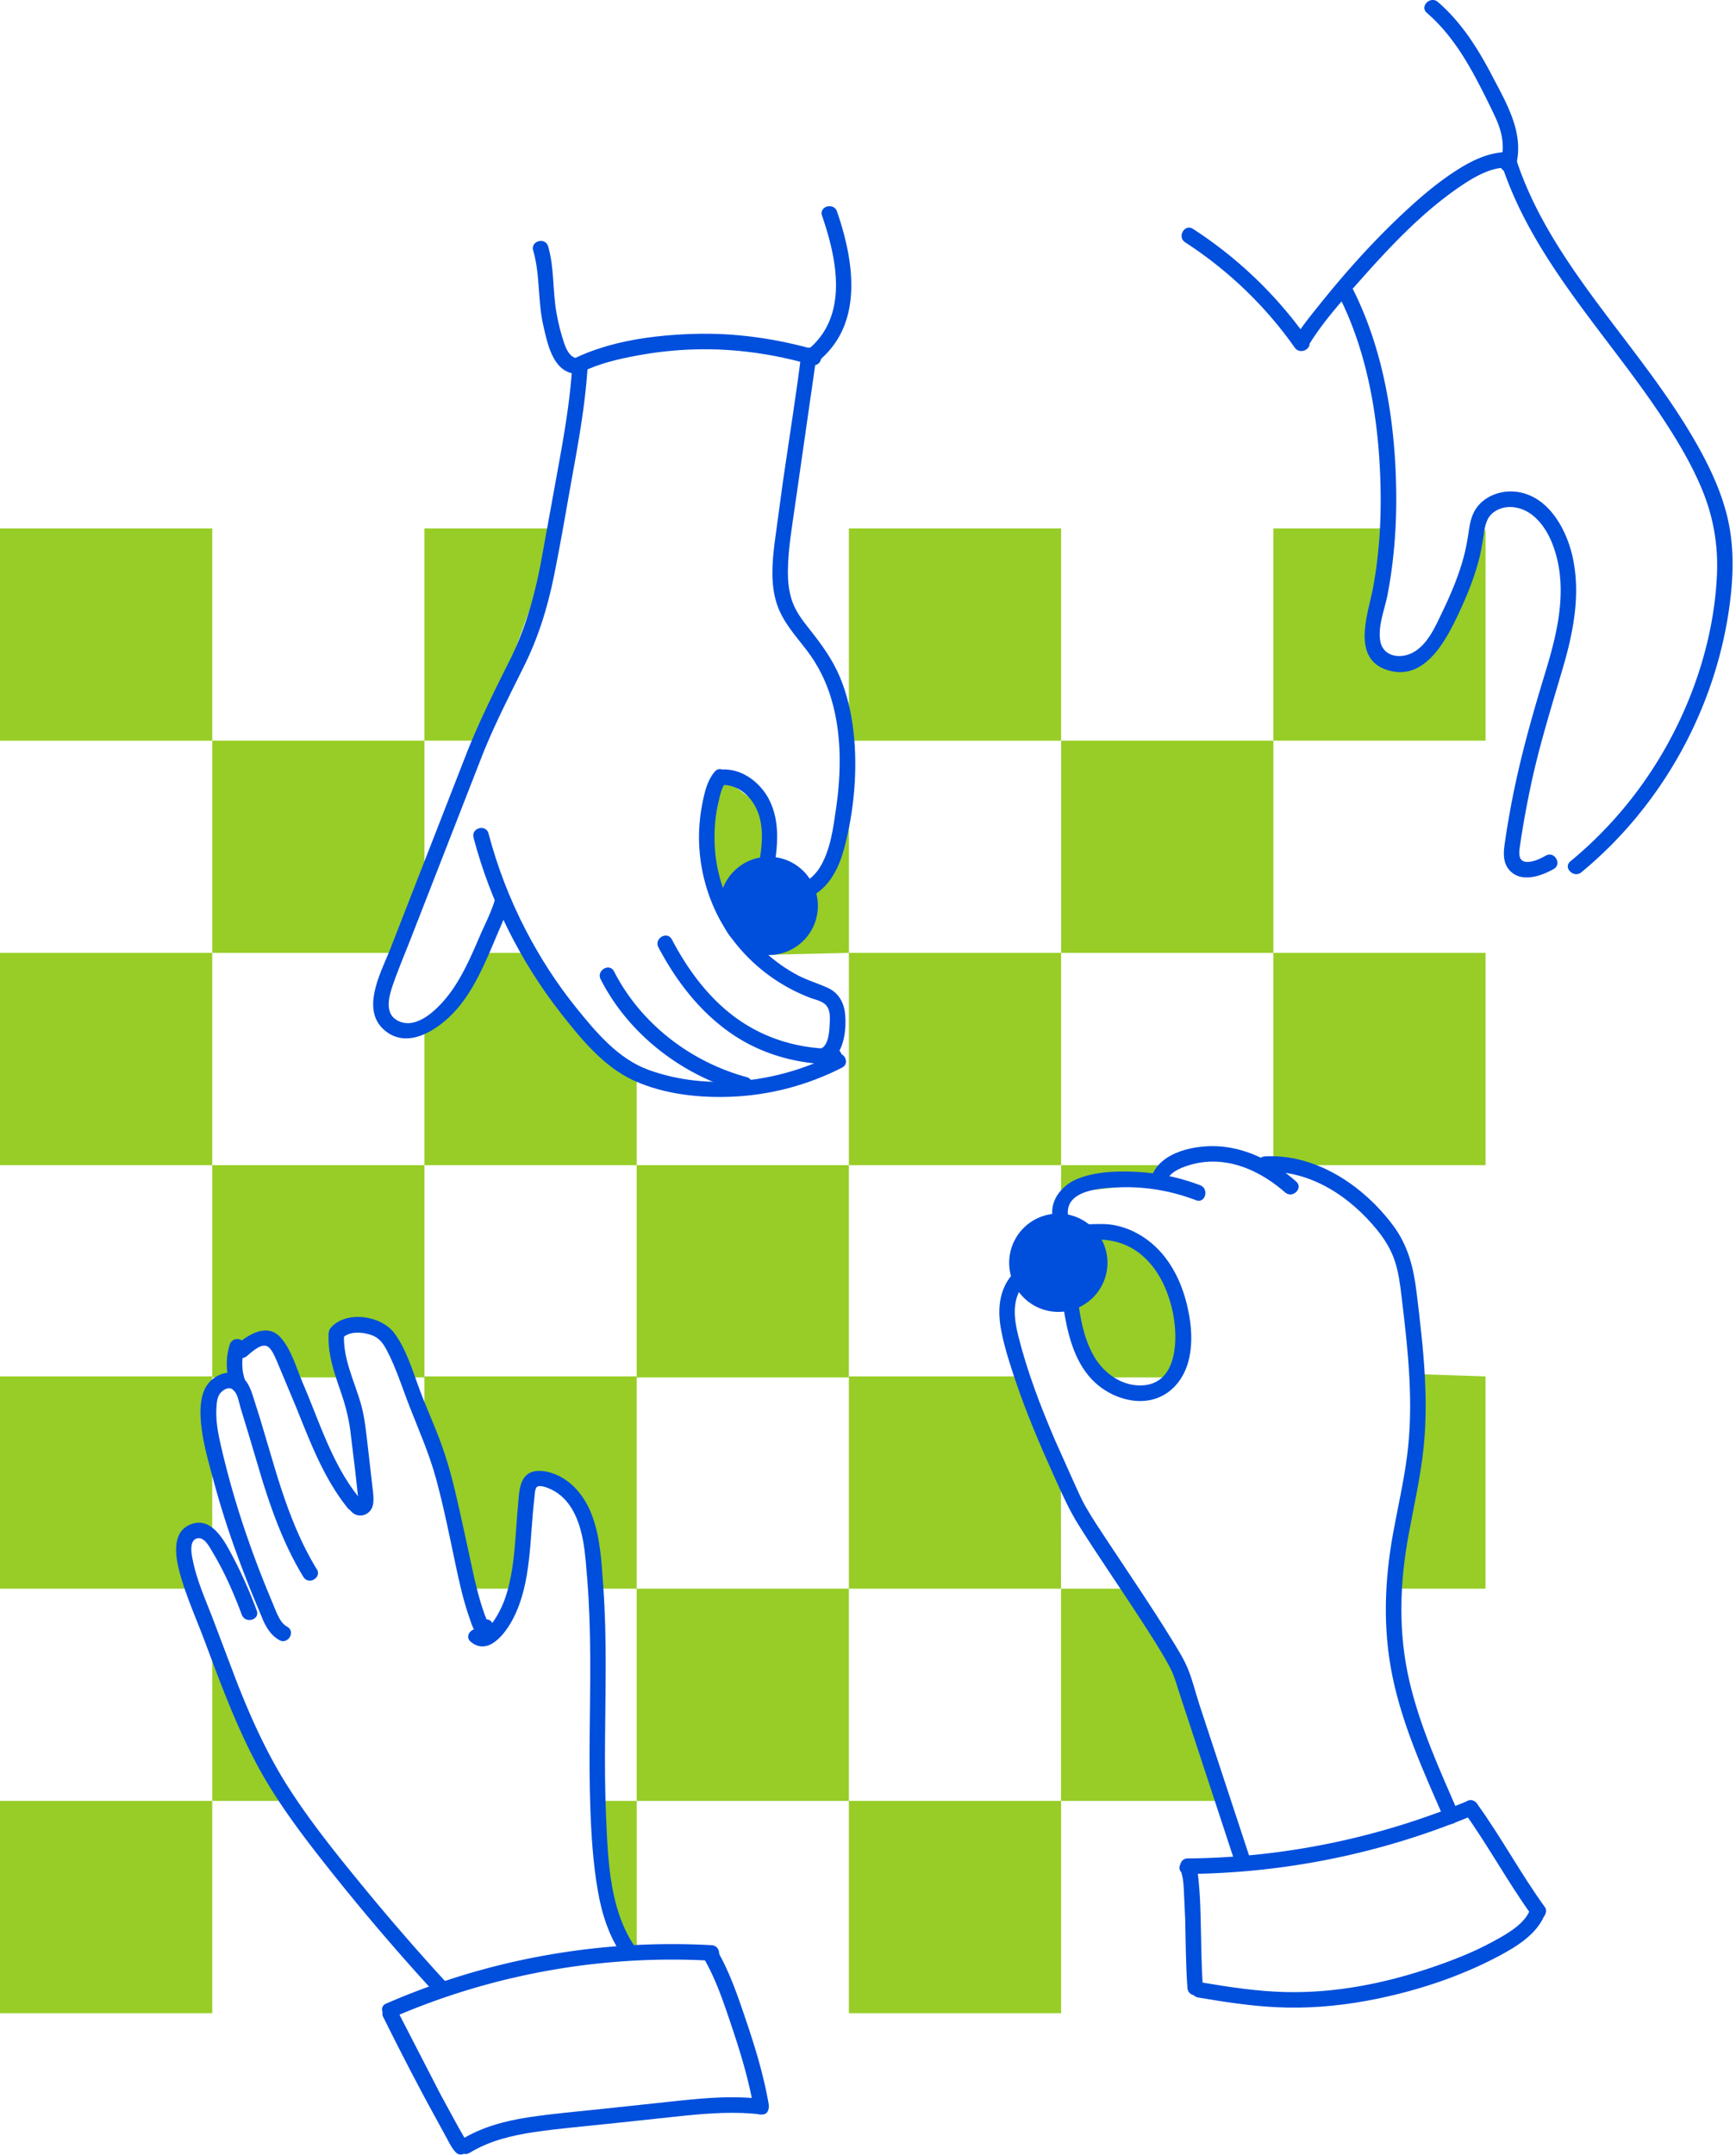
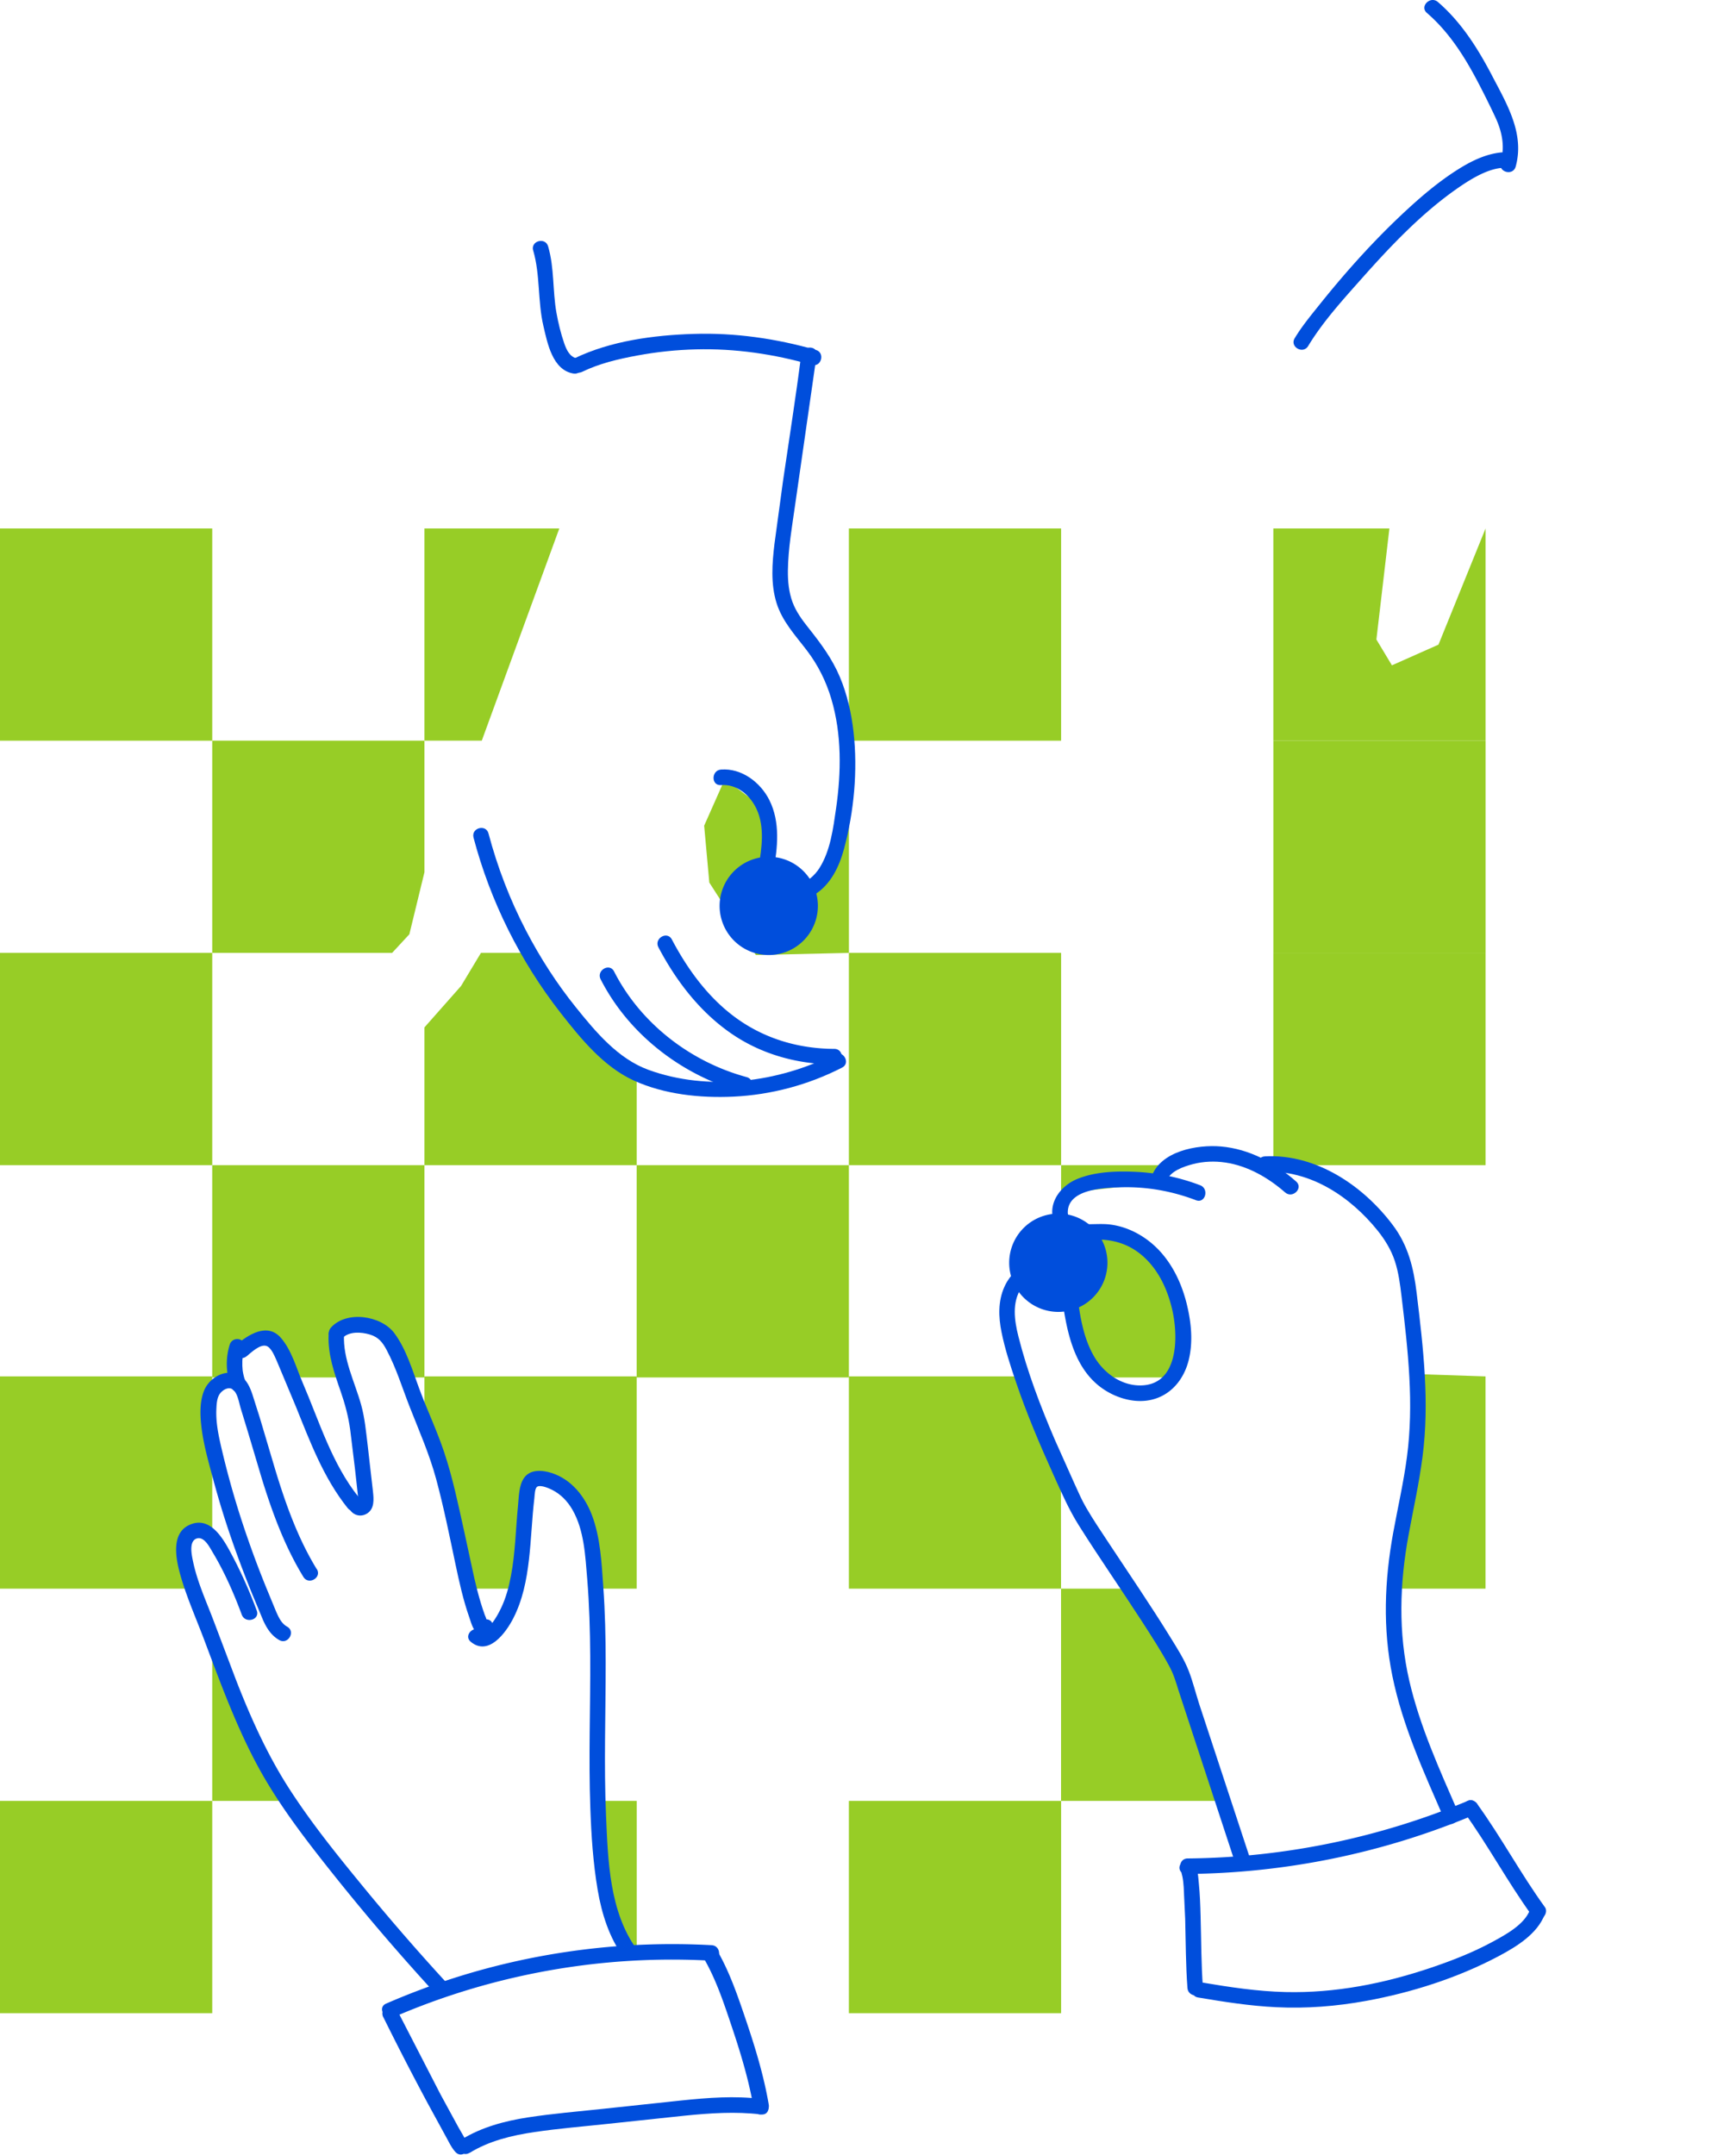
<svg xmlns="http://www.w3.org/2000/svg" width="261" height="324" fill="none" viewBox="0 0 261 324">
  <g fill="#97cd26">
    <path d="M127.631 143.247l-13.99.316-6.999-10.891-.775-8.549 3.108-7 6.225 4.667.775 11.656 6.999-.774 3.883-10.108.774-11.224v31.907zm49.767 53.189l-.783 10.63h-11.657l-3.117-5.973-2.333-5.441.027-20.494h15.53l-.783 2.613-13.99 1.558-.784 4.666 11.666 2.334 6.224 10.107zM31.908 79.441H0v31.908h31.908V79.441zm0 63.805H0v31.908h31.908v-31.908zm191.441-31.906h-8.666-23.242V79.441h17.45l-1.955 16.692 2.333 3.882 6.999-3.107 7.081-17.467v4.973V96.71v14.63zm0 31.906h-31.908v31.908h31.908v-31.908z" />
    <path d="M61.544 140.446l-2.594 2.801H31.906V111.34h31.908v19.773l-2.27 9.333z" />
    <path d="M72.434 111.34h-8.621V79.441H84.09L72.434 111.34zm23.286 63.814H63.813v-20.711l5.504-6.224 2.991-4.973h7.117l9.333 12.747 6.963 5.45v13.711z" />
    <path d="M63.814 207.064h-3.045l-3.108-6.747h-6.999l1.558 6.747h-7l-4.666-5.189-4.666.775v4.414h-3.982v-31.908h31.908v31.908zm95.719-127.623h-31.908v31.908h31.908V79.441zm0 63.805h-31.908v31.908h31.908v-31.908z" />
-     <path d="M191.443 111.34h-31.908v31.907h31.908V111.34zm-63.817 63.816H95.719v31.908h31.907v-31.908zM28.89 230.638l-.775 8.18H0V206.91h31.908v23.728H28.89zm3.018 40.087H0v31.907h31.908v-31.907zm191.434-31.907h-13.287l2.324-22.953v-9.324l10.963.369v31.908z" />
+     <path d="M191.443 111.34v31.907h31.908V111.34zm-63.817 63.816H95.719v31.908h31.907v-31.908zM28.89 230.638l-.775 8.18H0V206.91h31.908v23.728H28.89zm3.018 40.087H0v31.907h31.908v-31.907zm191.434-31.907h-13.287l2.324-22.953v-9.324l10.963.369v31.908z" />
    <path d="M33.555 251.638l10.107 19.088H31.906v-22.98l1.649 3.892zm62.165-12.82h-6.963l-1.549-12.846-6.999-3.883-2.333 16.729H70.1l-2.333-12.062-3.955-12.441v-7.405H95.72v31.908zm.004 54.797h.036l-4.558-8.594-1.666-14.296h6.189v22.89z" />
-     <path d="M127.626 238.816H95.719v31.908h31.907v-31.908z" />
    <path d="M159.524 238.818h-31.899V206.91h26.44l2.333 5.847 3.108 6.224.018 19.837zm.009 31.907h-31.908v31.907h31.908v-31.907z" />
    <path d="M183.612 270.724h-24.089v-31.908h10.874l8.548 15.954 4.667 15.954z" />
  </g>
  <g fill="#004edc">
    <path d="M120.457 53.345c-.802 6.306-1.802 12.585-2.721 18.864l-1.297 9.54c-.351 2.937-.585 6.009.306 8.882.874 2.811 2.856 4.901 4.595 7.189 1.657 2.18 2.873 4.631 3.648 7.252 1.577 5.306 1.495 11.017.712 16.458-.433 2.991-.847 6.342-2.496 8.955-1.378 2.189-4.387 3.801-6.765 2.126-1.225-.865-2.396 1.153-1.18 2.018 2.126 1.495 4.991 1.198 7.135-.1 2.477-1.495 3.774-4.233 4.504-6.927 1.504-5.585 2.072-11.792 1.432-17.539-.324-2.865-.955-5.667-2.072-8.324-1.162-2.748-2.855-5.018-4.702-7.342-.946-1.189-1.874-2.45-2.405-3.883-.559-1.522-.712-3.135-.694-4.747.045-3.369.649-6.756 1.117-10.08l3.207-22.332c.189-1.486-2.144-1.468-2.333 0l.009-.009zm-12.052 64.675c2.396-.189 4.387 1.531 5.35 3.621 1.235 2.667.784 5.883.289 8.675-.108.622.171 1.261.811 1.433.567.153 1.324-.19 1.432-.811.63-3.522 1.045-7.342-.613-10.657-1.342-2.684-4.18-4.837-7.278-4.594-1.487.117-1.496 2.45 0 2.333h.009z" />
-     <path d="M107.475 115.983c-1.153 1.351-1.559 3.162-1.892 4.873-.351 1.793-.513 3.631-.486 5.459a26.31 26.31 0 0 0 2.531 10.756c2.82 5.937 8.071 10.612 14.197 12.927.838.316 1.973.505 2.514 1.298.486.72.45 1.711.405 2.54-.063 1.18-.135 3.513-1.559 3.883-1.45.387-.837 2.639.622 2.252 3.009-.802 3.513-4.982 3.243-7.585-.18-1.721-.991-3.144-2.594-3.883-1.559-.712-3.18-1.171-4.694-1.991-6.279-3.405-10.711-9.486-11.981-16.512-.378-2.09-.441-4.234-.261-6.342.09-1.063.27-2.108.513-3.144.226-.946.433-2.108 1.081-2.865.973-1.135-.675-2.792-1.648-1.648l.009-.018zM86.051 54.752c-.288 4.919-1.09 9.747-1.964 14.593l-2.784 15.332c-.982 5.063-2.333 9.909-4.639 14.53-2.27 4.54-4.513 9.035-6.405 13.755l-11.558 29.629c-1.333 3.414-4.504 9.044-.991 12.188 3.504 3.135 8.107.036 10.648-2.72 2.414-2.622 3.964-5.937 5.369-9.171l1.766-4.153c.423-1.018.964-2.063 1.243-3.135.387-1.45-1.865-2.071-2.252-.621-.54 2.018-1.603 4-2.423 5.918-1.126 2.622-2.288 5.288-3.892 7.666-1.576 2.352-5.432 6.757-8.621 4.721-1.766-1.135-1.018-3.676-.468-5.27.793-2.279 1.739-4.513 2.621-6.765l10.927-28.007c1.829-4.523 4.036-8.81 6.198-13.18 2.135-4.315 3.513-8.81 4.468-13.521 1.108-5.441 2.009-10.927 3-16.386.928-5.108 1.775-10.215 2.081-15.404.09-1.495-2.243-1.495-2.333 0h.009z" />
    <path d="M71.191 125.911c2.531 9.584 7.017 18.584 13.125 26.394 3.009 3.847 6.441 8.054 10.972 10.125 4.576 2.09 9.972 2.658 14.963 2.424 5.702-.271 11.278-1.766 16.359-4.369 1.333-.685.153-2.703-1.18-2.018-8.351 4.279-18.999 5.612-27.935 2.36-4.594-1.676-7.936-5.702-10.918-9.405-2.874-3.567-5.369-7.45-7.486-11.512-2.423-4.649-4.306-9.558-5.648-14.621-.387-1.45-2.63-.838-2.252.622z" />
    <path d="M98.991 142.404c2.631 4.991 6.126 9.576 10.774 12.837 4.594 3.225 10.08 4.748 15.666 4.766 1.504 0 1.504-2.325 0-2.334-5.207-.018-10.216-1.441-14.486-4.45-4.315-3.035-7.504-7.387-9.936-11.999-.703-1.324-2.712-.153-2.018 1.18zm-8.686 4.811c4.252 8.342 12.341 14.512 21.323 16.954 1.45.396 2.072-1.856.621-2.253-8.432-2.288-15.935-8.053-19.926-15.881-.685-1.334-2.693-.162-2.018 1.18zm69.261 47.012c.721 5.604 1.766 12.225 7.261 15.162 2.198 1.18 4.9 1.666 7.269.729 2.442-.955 4.009-3.171 4.622-5.666.666-2.721.387-5.594-.262-8.288-.702-2.946-1.999-5.81-4.053-8.062-1.946-2.117-4.595-3.649-7.459-4.018-1.352-.171-2.694 0-4.054-.072-1.144-.063-2.387-.486-2.351-1.847.09-3.477 5.612-3.612 8.035-3.684 3.856-.108 7.648.576 11.243 1.946 1.405.531 2.009-1.721.621-2.252a31.09 31.09 0 0 0-9.576-2.009c-2.909-.144-6.242-.054-8.963 1.09-2.36.991-4.288 3.423-3.54 6.107.774 2.775 3.774 3.027 6.179 2.973 2.838-.072 5.342.694 7.468 2.649 2.189 2.017 3.469 4.774 4.171 7.63 1.027 4.152 1.117 11.837-4.99 11.647-2.829-.09-5.315-1.981-6.694-4.351-1.702-2.918-2.171-6.405-2.594-9.702-.189-1.468-2.522-1.486-2.333 0v.018z" />
    <path d="M175.363 177.59c.504-1.531 2.585-2.225 3.99-2.594 1.586-.415 3.27-.478 4.892-.235 3.378.505 6.432 2.28 8.972 4.496 1.126.981 2.784-.658 1.649-1.649-3.189-2.793-7.009-4.883-11.288-5.261-3.576-.315-9.17.685-10.467 4.612-.469 1.433 1.783 2.045 2.252.622v.009z" />
    <path d="M190.181 176.175c6.738-.361 12.846 3.72 16.927 8.801 1.108 1.378 2.053 2.918 2.603 4.603.567 1.73.793 3.54 1.009 5.333.486 4.045.955 8.089 1.171 12.152.216 3.982.162 7.982-.36 11.936-.505 3.838-1.379 7.612-2.072 11.423-1.307 7.18-1.586 14.368-.117 21.539 1.54 7.549 4.801 14.611 7.855 21.638.594 1.369 2.603.189 2.018-1.18-2.793-6.423-5.73-12.864-7.324-19.719-1.694-7.306-1.468-14.675-.108-22.017.721-3.9 1.585-7.774 2.09-11.711.531-4.071.567-8.188.333-12.287-.234-4.117-.721-8.207-1.216-12.297-.45-3.738-1.261-7.125-3.558-10.188-4.45-5.954-11.576-10.774-19.26-10.369-1.496.082-1.505 2.415 0 2.334l.009.009zm-29.767 15.477c-1.207-1.568-3.045-2.243-5-1.901-2.036.351-3.603 1.883-4.423 3.729-.955 2.153-.874 4.514-.414 6.784.504 2.495 1.306 4.963 2.126 7.369 1.63 4.828 3.63 9.53 5.729 14.179 1.162 2.576 2.279 5.135 3.784 7.522 3.071 4.873 6.368 9.603 9.494 14.44 1.397 2.162 2.802 4.324 4.027 6.585.748 1.379.991 2.306 1.514 3.955l8.584 26.133c.469 1.424 2.721.811 2.253-.621l-7.784-23.638c-.531-1.64-.946-3.351-1.567-4.964-.685-1.784-1.757-3.441-2.757-5.063-2.981-4.837-6.197-9.53-9.332-14.278-1.153-1.748-2.333-3.486-3.378-5.297-.649-1.108-1.145-2.297-1.685-3.459l-2.991-6.684c-2.162-5.045-4.144-10.225-5.486-15.558-.594-2.369-1-5.098.442-7.269.972-1.46 3.54-2.496 4.846-.793.387.504 1 .757 1.595.414.495-.279.801-1.099.414-1.594l.009.009zM95.736 293.034c-4.108-5.622-4.333-13.369-4.621-20.062-.333-7.684-.045-15.368-.054-23.053 0-3.801-.09-7.612-.36-11.404-.252-3.558-.432-7.396-1.712-10.765-1.072-2.811-3.081-5.36-6.036-6.315-1.369-.441-3.189-.613-4.135.694-.838 1.153-.802 2.927-.946 4.297-.342 3.495-.396 7.026-1.054 10.485-.315 1.649-.757 3.306-1.486 4.829-.36.757-.784 1.504-1.279 2.18-.171.234-1.225 1.576-1.631 1.234-1.144-.955-2.802.685-1.648 1.649 2.666 2.216 5.27-1.343 6.378-3.496 1.414-2.738 2.018-5.774 2.369-8.81.36-3.09.45-6.207.82-9.296.054-.433.045-1.577.495-1.748.577-.216 1.649.252 2.153.504 1.315.649 2.36 1.748 3.081 3.009 1.766 3.072 1.928 6.964 2.216 10.405.315 3.855.423 7.729.45 11.594.045 7.621-.261 15.242.018 22.863.144 4.09.414 8.215 1.099 12.26.613 3.586 1.721 7.153 3.892 10.126.874 1.198 2.901.036 2.018-1.18h-.027z" />
    <path d="M51.415 201.219c1.009-1.126 2.91-.999 4.225-.594 1.279.396 1.883 1.171 2.486 2.306 1.459 2.748 2.369 5.765 3.504 8.648 1.405 3.576 2.928 7.018 3.937 10.738 1.144 4.225 2.009 8.54 2.91 12.819.576 2.711 1.171 5.432 2.099 8.053.351 1.009.64 2.334 1.802 2.667 1.054.297 2.036-.496 1.739-1.613-.378-1.45-2.63-.837-2.252.622.009.045.018.081.036.126l.297-1.135c-.018.018-.036.045-.063.063l.829-.342c.333-.045.315.603.162-.162-.045-.217-.18-.478-.252-.676-.207-.568-.387-1.135-.568-1.712-.387-1.27-.712-2.558-1.009-3.846l-1.531-7.072c-.874-3.945-1.694-7.918-2.973-11.756-1.099-3.306-2.558-6.351-3.747-9.557-1.036-2.793-1.964-5.973-3.757-8.387-1.982-2.658-7.207-3.45-9.54-.829-1 1.117.649 2.775 1.649 1.649l.018-.01z" />
    <path d="M49.405 200.626c-.135 2.991.856 5.783 1.82 8.567.658 1.892 1.144 3.73 1.423 5.711l.721 5.901.297 2.684.108 1 .036.361.036.558c-.108.433.162.667.82.694-.126-1.487-2.459-1.496-2.333 0 .117 1.378 1.586 2.18 2.82 1.441 1.18-.703 1.045-2.171.919-3.342l-.784-6.855c-.252-2.054-.432-4.162-.991-6.162-.973-3.495-2.748-6.855-2.576-10.567.072-1.504-2.261-1.495-2.333 0l.018.009z" />
    <path d="M37.098 203.869c.649-.541 1.937-1.775 2.874-1.559.811.18 1.333 1.622 1.639 2.27l2.892 6.91c2.144 5.315 4.153 10.702 7.774 15.224.937 1.171 2.576-.487 1.648-1.649-4.036-5.044-5.909-11.368-8.423-17.215-.955-2.216-1.648-4.846-3.243-6.702-2.054-2.405-4.928-.513-6.81 1.072-1.153.964.505 2.612 1.648 1.649z" />
    <path d="M34.532 202.146c-.631 2.036-.577 4.297.18 6.288.216.567.793 1.018 1.432.811.559-.181 1.045-.82.811-1.433-.171-.441-.306-.901-.396-1.36l-.054-.297-.027-.198c.018.144.018.144 0 0l-.045-.658c-.018-.459 0-.91.063-1.369-.036.27 0-.036.018-.09l.081-.397.18-.684c.18-.586-.216-1.298-.811-1.433-.63-.144-1.243.189-1.432.811v.009z" />
    <path d="M47.625 235.893c-2.838-4.64-4.657-9.747-6.234-14.927l-2.324-7.819-1.126-3.55c-.405-1.18-.928-2.36-2.117-2.927-2.009-.964-4.396.486-5.153 2.405-.703 1.765-.586 3.937-.342 5.783.351 2.64 1.117 5.27 1.811 7.838.712 2.648 1.513 5.278 2.396 7.873 1 2.955 2.099 5.864 3.261 8.756l1.739 4.189c.55 1.234 1.252 2.36 2.459 3.036 1.315.729 2.486-1.28 1.18-2.018-.892-.496-1.288-1.433-1.685-2.324l-1.513-3.667c-.91-2.252-1.775-4.522-2.576-6.819-1.63-4.621-3.009-9.324-4.117-14.089-.459-1.982-.856-3.874-.748-5.928.036-.72.09-1.576.514-2.18.414-.585 1.369-1.162 2.009-.603.712.621.892 2.045 1.162 2.891l1.09 3.568 2.036 6.837c1.586 5.135 3.45 10.234 6.27 14.837.784 1.279 2.802.108 2.018-1.18l-.009.018zm-9.024 6.217c-1.162-3.135-2.54-6.189-4.144-9.116-1.189-2.162-3.054-5.045-5.928-3.784-2.766 1.207-2.135 4.856-1.513 7.189.919 3.423 2.414 6.747 3.666 10.062 2.369 6.288 4.675 12.63 7.828 18.575 3.18 6 7.342 11.378 11.558 16.675a335.71 335.71 0 0 0 15.395 17.972c1.018 1.108 2.666-.541 1.649-1.649a342.39 342.39 0 0 1-12.341-14.206c-3.964-4.829-7.927-9.72-11.314-14.981-3.297-5.126-5.783-10.675-7.99-16.35l-3.342-8.828c-1.081-2.865-2.414-5.757-3.063-8.757-.189-.9-.748-3.143.45-3.612 1.135-.441 1.964 1.216 2.414 1.973 1.793 2.973 3.216 6.207 4.423 9.459.522 1.396 2.775.792 2.252-.622zm139.961 39.597c14.693-.135 29.304-3.117 42.853-8.792.585-.243.991-.765.81-1.432-.144-.55-.855-1.054-1.432-.811-13.368 5.594-27.737 8.576-42.231 8.702-1.505.018-1.505 2.342 0 2.333z" />
    <path d="M59.221 303.214c11.648-5.035 24.224-7.927 36.898-8.521a106.3 106.3 0 0 1 10.873.054c1.504.081 1.495-2.252 0-2.334-13.035-.72-26.215.946-38.655 4.91a109.36 109.36 0 0 0-10.288 3.874c-1.378.594-.189 2.603 1.18 2.017h-.009z" />
    <path d="M105.931 294.592c1.774 3.117 2.936 6.63 4.071 10.017 1.361 4.045 2.613 8.18 3.325 12.396.252 1.477 2.495.847 2.252-.622-.73-4.306-2.018-8.531-3.415-12.666-1.18-3.477-2.396-7.098-4.224-10.305-.739-1.306-2.757-.135-2.018 1.18h.009zm-48.303 8.633a433.77 433.77 0 0 0 6.72 13.035l2.694 4.936c.432.766.838 1.676 1.45 2.324 1.027 1.099 2.675-.558 1.648-1.648.18.189.108.171-.018-.036l-.315-.514-.883-1.531-2.693-4.946-6.594-12.8c-.667-1.343-2.675-.163-2.018 1.18h.009z" />
    <path d="M70.59 323.642c2.964-1.82 6.342-2.631 9.747-3.135 3.657-.541 7.351-.838 11.017-1.234l11.522-1.225c3.846-.388 7.72-.658 11.566-.19 1.487.181 1.478-2.153 0-2.333-3.981-.486-7.972-.189-11.945.226l-11.909 1.27c-3.739.396-7.495.711-11.215 1.279-3.495.54-6.936 1.459-9.972 3.315-1.279.784-.108 2.802 1.18 2.018l.009.009zm149.509-51.258c3.621 5.009 6.549 10.495 10.17 15.504.37.513 1.009.747 1.595.414.504-.288.784-1.09.414-1.594-3.63-5.009-6.558-10.495-10.17-15.504-.37-.513-1.009-.747-1.595-.414-.504.288-.783 1.09-.414 1.594zm-42.552 9.003c.189.252 0-.135.09.171l.136.558c.108.523.144.973.189 1.532l.225 4.819c.09 3.459.081 6.937.342 10.387.117 1.486 2.45 1.495 2.333 0-.279-3.612-.252-7.243-.36-10.855-.045-1.622-.099-3.252-.261-4.865-.09-.901-.126-2.153-.685-2.927-.874-1.208-2.901-.036-2.018 1.18h.009z" />
    <path d="M180.134 300.276c3.891.657 7.792 1.27 11.738 1.459 4.522.225 9.053-.135 13.503-.946 6.82-1.243 13.756-3.45 19.891-6.702 2.711-1.441 5.873-3.342 7.008-6.36.532-1.405-1.72-2.018-2.252-.621-.829 2.207-3.657 3.729-5.63 4.801-2.955 1.604-6.099 2.829-9.279 3.901-7.044 2.378-14.386 3.828-21.845 3.648-4.216-.099-8.378-.73-12.531-1.432-1.468-.243-2.099 2-.621 2.252h.018zM80.165 37.658c1.072 3.684.658 7.603 1.531 11.332.595 2.549 1.36 6.639 4.513 7.162 1.468.243 2.099-2.009.622-2.252-1.153-.189-1.657-1.288-2.009-2.306-.505-1.477-.892-3.045-1.162-4.576-.595-3.315-.297-6.72-1.252-9.981-.414-1.441-2.666-.829-2.252.622h.009z" />
    <path d="M87.518 55.898c2.603-1.261 5.441-1.928 8.27-2.45 2.919-.541 5.873-.856 8.837-.928 5.901-.153 11.747.703 17.413 2.333 1.442.414 2.063-1.838.622-2.252-5.973-1.712-12.179-2.603-18.395-2.405-5.991.189-12.468 1.045-17.918 3.684-1.351.658-.171 2.666 1.18 2.018h-.009z" />
-     <path d="M123.509 53.878c6.369-5.693 4.792-14.927 2.333-22.079-.487-1.414-2.739-.802-2.252.622 2.18 6.351 3.991 14.693-1.73 19.809-1.126 1 .532 2.648 1.649 1.649zm77.779-9.403c4.396 8.639 6.018 18.765 6.261 28.376.135 5.135-.162 10.296-1.09 15.359-.712 3.928-3.396 10.738 2.09 12.504 5.504 1.783 8.702-4.171 10.612-8.198 1.27-2.675 2.414-5.432 3.171-8.306.36-1.369.567-2.748.783-4.144.189-1.234.478-2.414 1.568-3.144 1.837-1.243 4.243-.721 5.855.631 1.901 1.595 2.955 4.009 3.54 6.36 1.442 5.855-.135 11.891-1.846 17.494-2.036 6.676-3.901 13.351-5.153 20.233-.315 1.712-.604 3.432-.847 5.162-.198 1.378-.297 2.856.685 3.982 1.738 1.982 4.729.946 6.666-.144 1.306-.739.135-2.748-1.18-2.018-.838.468-1.856.973-2.847.946-1.405-.045-1.171-1.487-1.018-2.523.424-2.954.973-5.9 1.586-8.828 1.261-5.981 3.072-11.765 4.792-17.62 1.586-5.378 2.739-11.062 1.568-16.648-.937-4.486-3.883-9.81-9.036-10.062-2.045-.099-4.198.739-5.423 2.414-.747 1.018-1.009 2.234-1.189 3.468-.207 1.405-.45 2.784-.829 4.153-.765 2.784-1.9 5.45-3.152 8.054-1.063 2.207-2.217 4.973-4.514 6.162-1.837.955-4.405.568-4.819-1.766-.397-2.252.666-4.774 1.09-6.972.946-4.927 1.342-9.963 1.306-14.981-.072-10.531-1.784-21.656-6.603-31.124-.685-1.342-2.694-.162-2.018 1.18h-.009zm-4.61 6.601a62.99 62.99 0 0 0-17.314-16.665c-1.261-.82-2.432 1.198-1.18 2.018 6.441 4.171 12.062 9.558 16.476 15.828.856 1.216 2.883.054 2.018-1.18zm28.872-27.032c4.648 14.864 15.972 26.025 24.377 38.745 2.225 3.369 4.333 6.891 5.9 10.621 1.757 4.189 2.522 8.531 2.306 13.071-.369 7.882-2.594 15.756-6.081 22.809-3.828 7.774-9.26 14.675-15.944 20.188-1.162.955.495 2.594 1.648 1.648 12.162-10.035 20.26-24.709 22.305-40.339.603-4.585.676-9.234-.532-13.738-1.099-4.126-3.053-7.999-5.224-11.657-4.009-6.756-8.964-12.882-13.657-19.161-5.234-7.017-10.234-14.377-12.864-22.809-.45-1.432-2.703-.82-2.252.622h.018z" />
    <path d="M214.53 1.946c3.207 2.766 5.495 6.306 7.468 10.017a131.48 131.48 0 0 1 2.811 5.639c1.036 2.216 1.477 4.441.81 6.828-.405 1.45 1.847 2.063 2.253.622 1.387-4.964-1.334-9.432-3.559-13.702-2.126-4.072-4.621-8.026-8.134-11.053-1.135-.973-2.793.667-1.649 1.649z" />
    <path d="M225.778 22.908c-2.477.225-4.765 1.396-6.828 2.72-2.667 1.712-5.117 3.774-7.441 5.919-4.748 4.378-9.099 9.216-13.134 14.26-1.298 1.621-2.649 3.252-3.721 5.036-.784 1.288 1.234 2.459 2.018 1.18 2.261-3.739 5.36-7.108 8.243-10.36 4.216-4.738 8.72-9.477 13.918-13.152 2.017-1.423 4.576-3.054 6.936-3.27 1.486-.135 1.495-2.468 0-2.333h.009zm-110.2 120.659a7.39 7.39 0 0 0 7.387-7.387 7.39 7.39 0 0 0-7.387-7.387 7.39 7.39 0 0 0-7.387 7.387 7.39 7.39 0 0 0 7.387 7.387zm43.535 53.646a7.39 7.39 0 0 0 7.387-7.387 7.39 7.39 0 0 0-7.387-7.387 7.39 7.39 0 0 0-7.386 7.387 7.39 7.39 0 0 0 7.386 7.387z" />
  </g>
</svg>